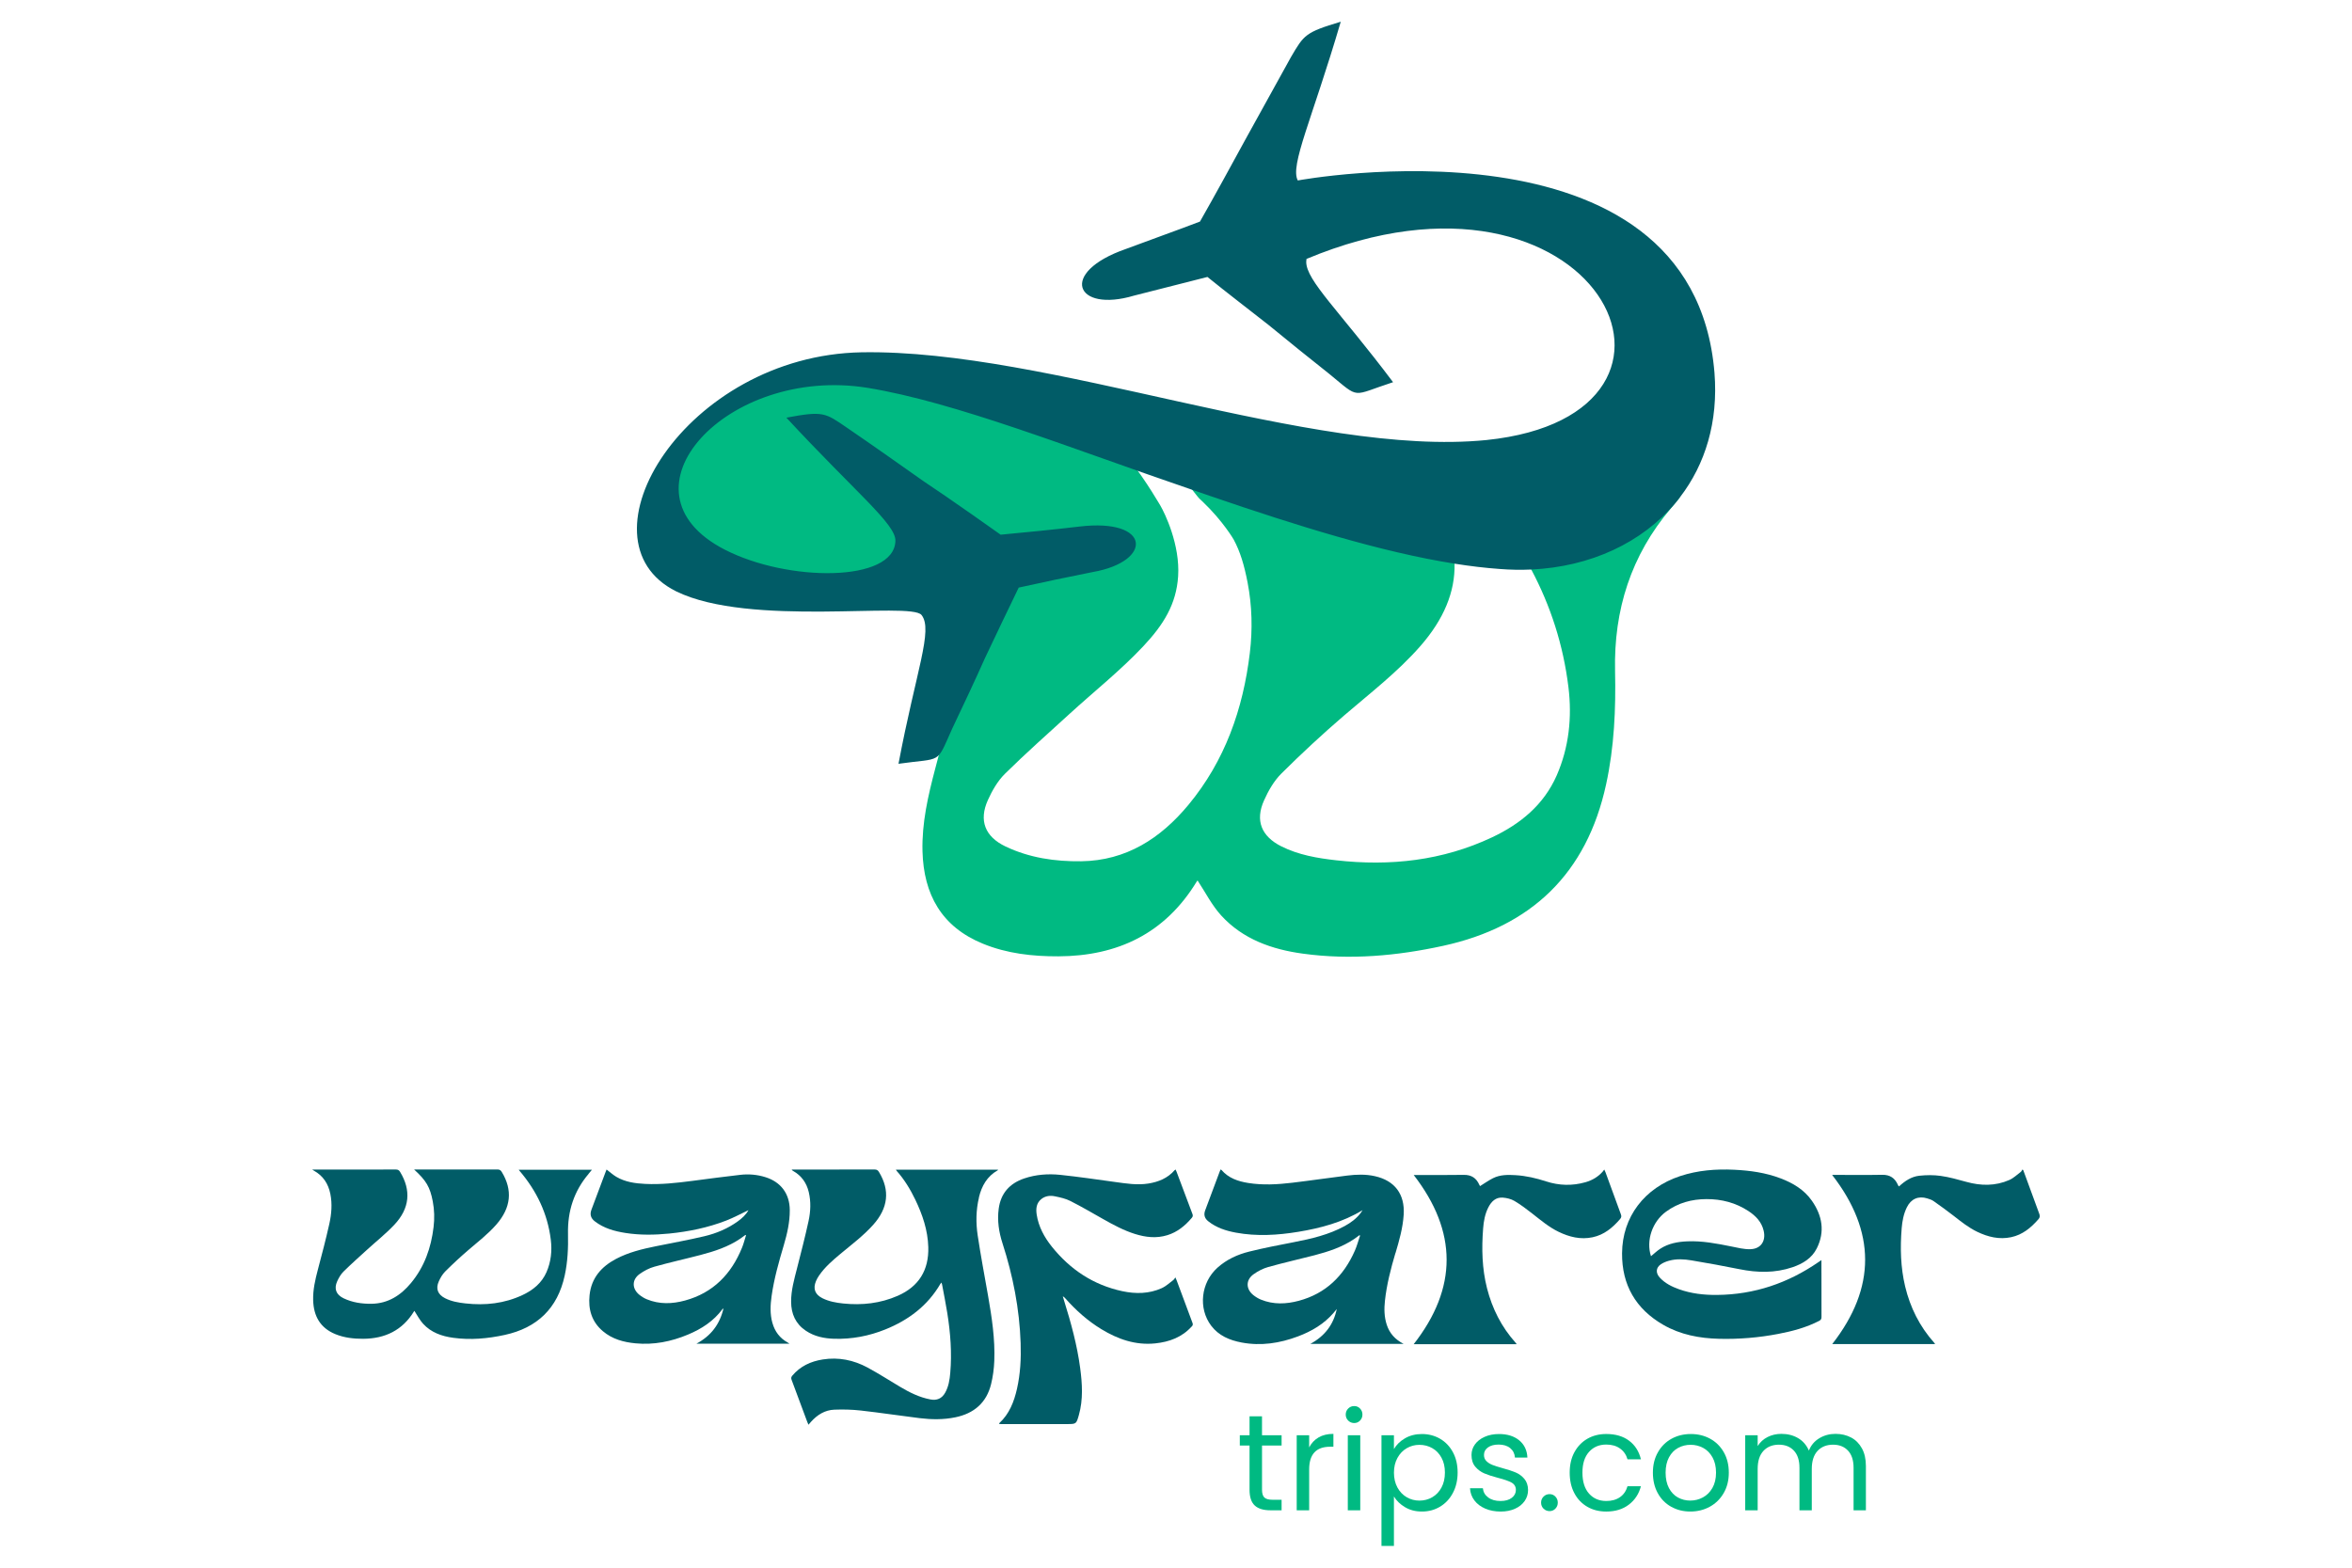
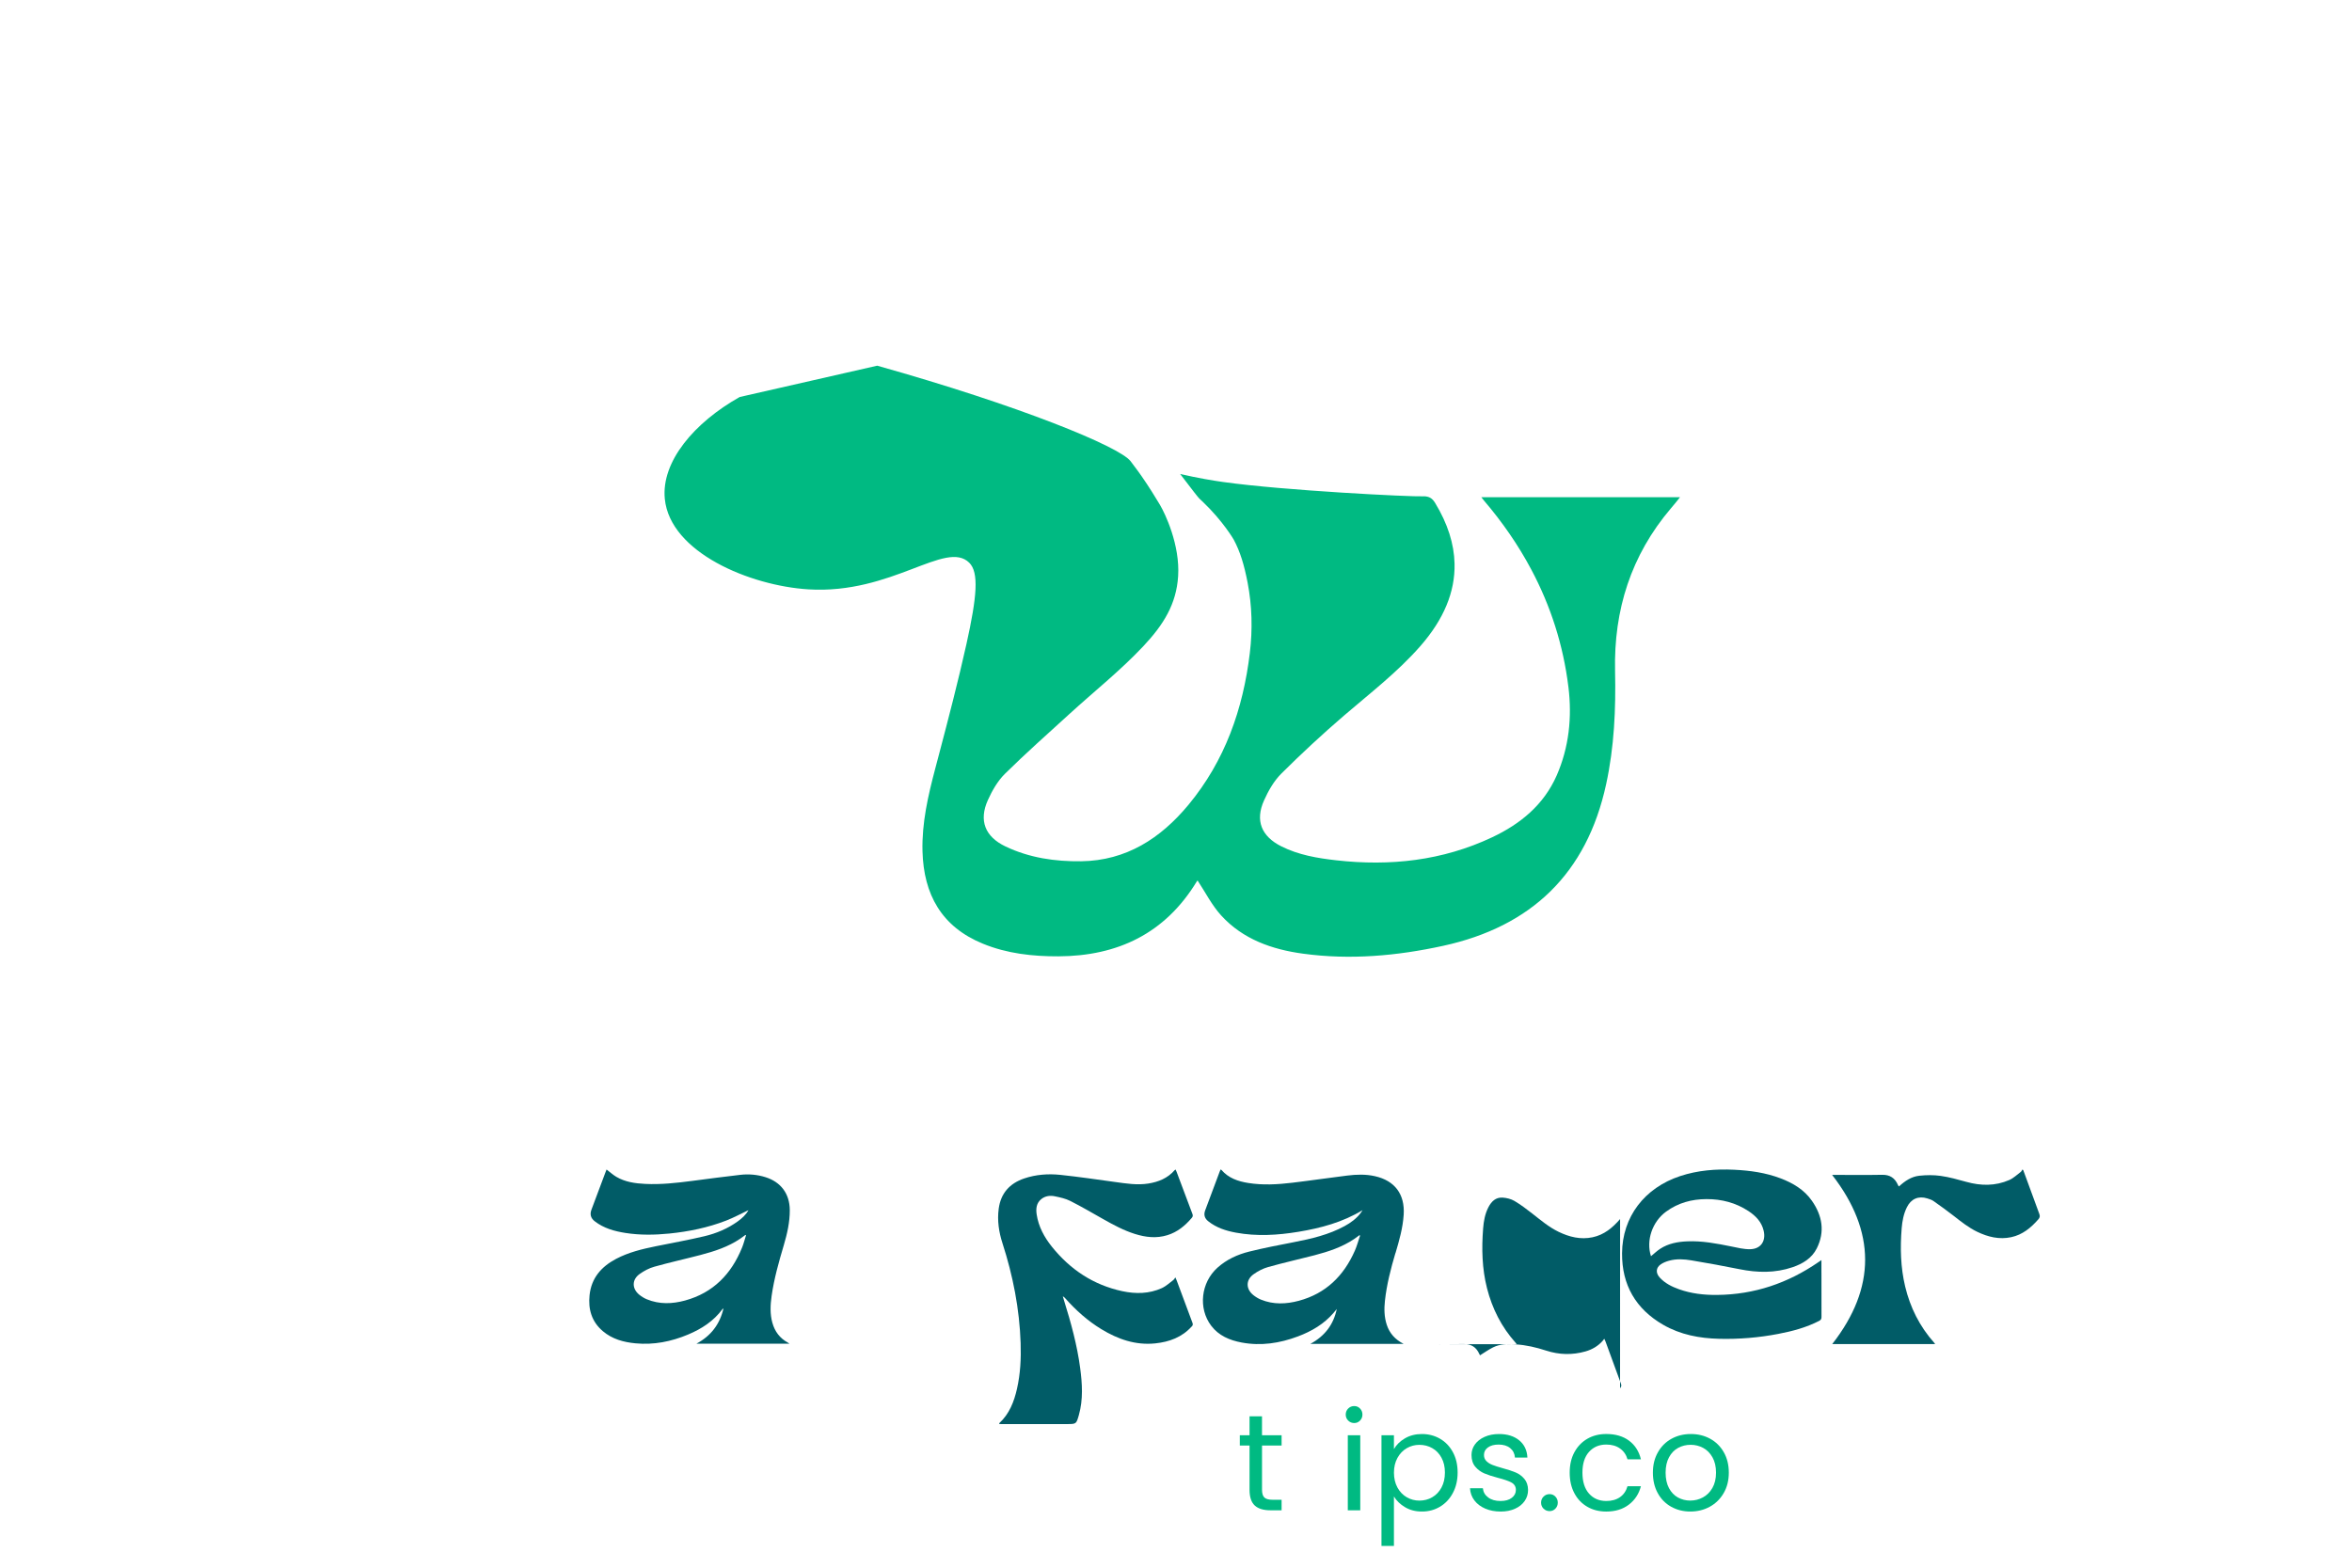
<svg xmlns="http://www.w3.org/2000/svg" id="Layer_1" data-name="Layer 1" viewBox="0 0 1080 720">
  <defs>
    <style>      .cls-1 {        fill: #00ba82;      }      .cls-1, .cls-2, .cls-3 {        stroke-width: 0px;      }      .cls-2 {        fill-rule: evenodd;      }      .cls-2, .cls-3 {        fill: #015c67;      }    </style>
  </defs>
  <g>
    <path class="cls-1" d="M771.46,228.32c-.51.68-1.03,1.34-1.57,1.98-.18.23-.37.45-.55.68-.7.85-1.38,1.65-2.07,2.47-18.33,21.56-26.28,46.67-25.66,74.73.39,17.49-.37,34.89-4.11,52.06-8.89,40.92-34.29,65.32-74.85,74.16-21.21,4.63-42.69,6.55-64.3,3.6-14.26-1.93-27.61-6.6-37.59-17.54-4.31-4.73-7.28-10.66-10.83-16.05.23-.28-.19.08-.45.52-14.48,23.8-36.29,34.17-63.46,34.29-11.85.04-23.63-1.25-34.75-5.83-18.93-7.77-27.14-22.61-27.67-42.42-.34-12.99,2.55-25.46,5.84-37.93.55-2.07,1.09-4.13,1.64-6.21,4.48-16.99,8.91-34.01,12.72-51.13,4.81-21.68,5.79-32.81,1.25-37.27-10.78-10.61-35.4,14.62-73.83,12.25-26.8-1.65-63.53-16.94-65.95-41.57-1.68-17.07,13.47-35.01,34.38-46.77,21.05-4.8,42.1-9.59,63.16-14.39,65.25,18.34,111.11,37.1,116.33,43.85,2.57,3.32,4.91,6.67,4.91,6.67,3.7,5.3,6.69,10.25,7.95,12.35.37.62.67,1.12.74,1.24,2.2,3.73,9.18,18.2,8.24,32.62-.83,12.79-6.69,22.25-16.09,32.23-10.5,11.15-22.62,20.76-33.96,31.13-9.91,9.05-19.95,17.94-29.49,27.36-3.33,3.29-5.86,7.72-7.81,12.04-4.26,9.41-1.32,16.82,8.02,21.29,11,5.26,22.8,6.99,34.82,6.83,20.67-.28,36.46-10.51,49.22-25.88,16.78-20.23,25.13-44.01,28.22-69.83,1.29-10.79,1.03-21.55-1.02-32.23-1.57-8.15-3.41-14.24-6.38-19.78,0,0-4.86-8.46-14.18-17.35-.43-.41-.88-.83-.88-.83-.4-.37-.69-.64-.71-.66-.48-.44-2.94-3.55-8.83-11.31,8.44,1.95,15.32,3.06,19.72,3.68,27.92,3.93,86.26,6.85,91.89,6.58.38-.02,1.82-.11,3.23.68.85.47,1.55,1.23,2.23,2.34,5.75,9.47,8.74,18.78,8.93,27.92.3,12.92-4.93,25.53-15.68,37.82-10.5,11.99-23.08,21.63-35.09,31.95-9.91,8.52-19.51,17.42-28.76,26.62-3.4,3.39-5.98,7.91-7.96,12.35-4.16,9.27-1.19,16.48,7.94,21.07,7.94,3.98,16.52,5.43,25.2,6.41,24.79,2.8,48.82.18,71.58-10.55,13.01-6.13,23.75-14.92,29.68-28.43,5.65-12.92,7.08-26.65,5.39-40.5-2.38-19.48-8.23-37.44-17.06-54.05-5.95-11.2-13.28-21.8-21.83-31.81-.29-.34-.55-.72-1.12-1.43h91.26Z" />
-     <path class="cls-2" d="M771.46,228.32c-.51.68-1.03,1.34-1.57,1.98-.18.23-.37.45-.55.68-15.32,18.27-39.02,29.33-66.19,30.59-4.77.22-9.63.14-14.59-.26-6.63-.47-13.52-1.3-20.64-2.43-33.72-5.33-72.5-17.47-111.62-30.88-2.91-.99-5.81-2-8.72-3-56.07-19.15-108.97-40.32-149.29-46.89-64.36-10.31-117.83,47.45-65.5,74.32,28.89,14.89,77.81,15.17,78.37-4,.28-7.72-18.31-22.29-50.06-56.6,16.88-3.16,17.75-2.3,27.75,4.57,11.73,8.01,23.45,16.3,35.18,24.58,3.47,2.31,6.92,4.66,10.35,7.01,8.43,5.79,16.77,11.68,25.1,17.58,12.02-1.14,24.03-2.29,36.03-3.72,33.18-4,34.05,16.01,6.3,20.87-11.44,2.29-22.58,4.59-34.03,7.15-5.14,10.57-10.29,21.43-15.46,32.3-4.84,10.86-9.99,21.74-15.14,32.6-3,6.71-4.29,10.14-6.08,12.03-.43.45-.88.81-1.39,1.12-2.69,1.58-6.97,1.43-17.13,2.87,8.02-42.6,16.02-61.47,10.58-68.33-4.85-6.3-78.92,5.72-112.68-10.87-47.18-23.44,4.29-108.35,85.22-109.79,86.1-1.43,206.21,48.32,286.86,40.3,113.55-11.71,50.06-138.67-82.64-83.18-.08.43-.12.87-.12,1.34,0,8.64,15.16,22.4,39.88,55.27-19.46,6.3-14.88,8.01-29.18-3.71-9.42-7.43-18.59-14.88-28.03-22.6-9.44-7.43-18.86-14.58-28.03-22.02-11.15,2.87-22.6,5.72-33.73,8.58-26.9,8.01-34.9-10.6-3.73-21.43,11.46-4.31,22.89-8.32,34.03-12.59,7.17-12.58,14.01-25.16,20.89-37.75,6.86-12.57,14-25.16,20.86-37.74,6.02-10.29,6.59-11.42,22.89-16.29-13.16,44.88-23.44,66.03-19.72,72.9,0,0,181.31-33.74,191.33,88.33,1.8,22.61-4.27,42.07-15.78,57.08Z" />
  </g>
  <g>
    <g>
      <path class="cls-1" d="M579.5,663.89v20.32c0,1.68.36,2.86,1.07,3.55.71.69,1.95,1.04,3.71,1.04h4.21v4.84h-5.16c-3.19,0-5.58-.73-7.17-2.2-1.59-1.47-2.39-3.88-2.39-7.23v-20.32h-4.47v-4.72h4.47v-8.68h5.72v8.68h9v4.72h-9Z" />
-       <path class="cls-1" d="M605.45,660.18c1.87-1.09,4.14-1.64,6.83-1.64v5.91h-1.51c-6.42,0-9.62,3.48-9.62,10.44v18.75h-5.72v-34.47h5.72v5.6c1.01-1.97,2.44-3.5,4.31-4.59Z" />
      <path class="cls-1" d="M619.07,652.44c-.76-.76-1.13-1.68-1.13-2.77s.38-2.01,1.13-2.77c.75-.76,1.68-1.13,2.77-1.13s1.94.38,2.67,1.13c.73.76,1.1,1.68,1.1,2.77s-.37,2.01-1.1,2.77c-.73.75-1.63,1.13-2.67,1.13s-2.01-.38-2.77-1.13ZM624.61,659.17v34.47h-5.72v-34.47h5.72Z" />
      <path class="cls-1" d="M645.14,660.59c2.24-1.32,4.85-1.98,7.83-1.98s5.84.73,8.33,2.2c2.49,1.47,4.46,3.53,5.88,6.2,1.43,2.66,2.14,5.76,2.14,9.28s-.71,6.58-2.14,9.31c-1.43,2.73-3.39,4.84-5.88,6.35-2.5,1.51-5.27,2.26-8.33,2.26s-5.53-.66-7.77-1.98c-2.24-1.32-3.95-2.97-5.13-4.94v22.71h-5.72v-50.83h5.72v6.35c1.13-1.97,2.82-3.62,5.06-4.94ZM661.91,669.49c-1.05-1.93-2.46-3.4-4.25-4.4-1.78-1.01-3.74-1.51-5.88-1.51s-4.04.51-5.82,1.54c-1.78,1.03-3.21,2.52-4.28,4.47-1.07,1.95-1.6,4.2-1.6,6.76s.53,4.88,1.6,6.83c1.07,1.95,2.49,3.44,4.28,4.47,1.78,1.03,3.72,1.54,5.82,1.54s4.1-.51,5.88-1.54c1.78-1.03,3.2-2.52,4.25-4.47,1.05-1.95,1.57-4.25,1.57-6.89s-.52-4.86-1.57-6.79Z" />
      <path class="cls-1" d="M681.98,692.86c-2.1-.9-3.75-2.16-4.97-3.77-1.22-1.61-1.89-3.47-2.01-5.57h5.91c.17,1.72.97,3.12,2.42,4.21,1.45,1.09,3.34,1.64,5.69,1.64,2.18,0,3.9-.48,5.16-1.45,1.26-.96,1.89-2.18,1.89-3.65s-.67-2.63-2.01-3.37c-1.34-.73-3.42-1.46-6.23-2.17-2.56-.67-4.64-1.35-6.26-2.04-1.61-.69-3-1.72-4.15-3.08-1.15-1.36-1.73-3.16-1.73-5.38,0-1.76.52-3.38,1.57-4.84,1.05-1.47,2.54-2.63,4.47-3.49,1.93-.86,4.13-1.29,6.61-1.29,3.82,0,6.9.97,9.25,2.89,2.35,1.93,3.61,4.57,3.77,7.93h-5.72c-.13-1.8-.85-3.25-2.17-4.34-1.32-1.09-3.09-1.64-5.32-1.64-2.06,0-3.69.44-4.91,1.32-1.22.88-1.82,2.03-1.82,3.46,0,1.13.37,2.07,1.1,2.8.73.73,1.66,1.32,2.77,1.76,1.11.44,2.65.93,4.62,1.48,2.47.67,4.49,1.33,6.04,1.98,1.55.65,2.88,1.63,3.99,2.93,1.11,1.3,1.69,3,1.73,5.1,0,1.89-.52,3.59-1.57,5.1-1.05,1.51-2.53,2.7-4.43,3.55-1.91.86-4.1,1.29-6.57,1.29-2.64,0-5.01-.45-7.11-1.35Z" />
      <path class="cls-1" d="M708.77,692.89c-.76-.75-1.13-1.68-1.13-2.77s.38-2.01,1.13-2.77c.75-.76,1.68-1.13,2.77-1.13s1.94.38,2.67,1.13c.73.75,1.1,1.68,1.1,2.77s-.37,2.01-1.1,2.77c-.73.76-1.63,1.13-2.67,1.13s-2.01-.38-2.77-1.13Z" />
      <path class="cls-1" d="M722.93,667c1.43-2.66,3.41-4.73,5.94-6.2,2.54-1.47,5.44-2.2,8.71-2.2,4.24,0,7.73,1.03,10.47,3.08,2.75,2.06,4.56,4.91,5.44,8.56h-6.16c-.59-2.1-1.73-3.75-3.43-4.97-1.7-1.22-3.81-1.82-6.32-1.82-3.27,0-5.91,1.12-7.93,3.37-2.01,2.24-3.02,5.42-3.02,9.53s1.01,7.36,3.02,9.62c2.01,2.26,4.66,3.4,7.93,3.4,2.52,0,4.61-.59,6.29-1.76,1.68-1.17,2.83-2.85,3.46-5.03h6.16c-.92,3.52-2.77,6.34-5.54,8.46-2.77,2.12-6.23,3.18-10.38,3.18-3.27,0-6.18-.73-8.71-2.2-2.54-1.47-4.52-3.54-5.94-6.23-1.43-2.68-2.14-5.83-2.14-9.44s.71-6.68,2.14-9.34Z" />
      <path class="cls-1" d="M767.37,692.01c-2.62-1.47-4.68-3.55-6.16-6.26-1.49-2.71-2.23-5.84-2.23-9.4s.76-6.64,2.3-9.34c1.53-2.71,3.62-4.78,6.26-6.23,2.64-1.45,5.6-2.17,8.87-2.17s6.23.72,8.87,2.17c2.64,1.45,4.73,3.51,6.26,6.2,1.53,2.68,2.3,5.81,2.3,9.37s-.79,6.7-2.36,9.4c-1.57,2.7-3.7,4.79-6.38,6.26-2.68,1.47-5.66,2.2-8.93,2.2s-6.15-.73-8.78-2.2ZM781.93,687.73c1.8-.96,3.26-2.41,4.37-4.34,1.11-1.93,1.67-4.28,1.67-7.05s-.55-5.12-1.64-7.05c-1.09-1.93-2.52-3.37-4.28-4.31-1.76-.94-3.67-1.42-5.72-1.42s-4.02.47-5.76,1.42c-1.74.94-3.14,2.38-4.18,4.31-1.05,1.93-1.57,4.28-1.57,7.05s.51,5.18,1.54,7.11c1.03,1.93,2.4,3.37,4.12,4.31,1.72.94,3.61,1.42,5.66,1.42s3.98-.48,5.79-1.45Z" />
-       <path class="cls-1" d="M850,660.21c2.1,1.11,3.75,2.78,4.97,5,1.22,2.22,1.82,4.93,1.82,8.11v20.32h-5.66v-19.5c0-3.44-.85-6.07-2.55-7.89-1.7-1.82-3.99-2.74-6.89-2.74s-5.35.95-7.11,2.86c-1.76,1.91-2.64,4.67-2.64,8.27v19h-5.66v-19.5c0-3.44-.85-6.07-2.55-7.89-1.7-1.82-3.99-2.74-6.89-2.74s-5.35.95-7.11,2.86c-1.76,1.91-2.64,4.67-2.64,8.27v19h-5.72v-34.47h5.72v4.97c1.13-1.8,2.65-3.19,4.56-4.15,1.91-.96,4.02-1.45,6.32-1.45,2.89,0,5.45.65,7.67,1.95,2.22,1.3,3.88,3.21,4.97,5.72.96-2.43,2.56-4.32,4.78-5.66,2.22-1.34,4.7-2.01,7.42-2.01s5.07.56,7.17,1.67Z" />
    </g>
    <g>
-       <path class="cls-3" d="M449.52,550.02c-1.37,5.75-1.45,11.61-.58,17.38,1.39,9.26,3.14,18.47,4.76,27.7,1.73,9.91,3.26,19.86,2.86,29.96-.14,3.56-.62,7.17-1.47,10.63-2.11,8.59-7.87,13.5-16.44,15.25-5.4,1.11-10.85,1.05-16.27.39-9.05-1.11-18.07-2.49-27.13-3.51-4.01-.45-8.09-.54-12.12-.39-4.35.16-7.85,2.36-10.72,5.56-.36.41-.71.82-1.18,1.35-.22-.52-.4-.89-.54-1.27-2.4-6.44-4.78-12.9-7.2-19.34-.29-.77-.22-1.27.31-1.91,3.68-4.37,8.47-6.58,13.99-7.45,7.29-1.15,14.17.26,20.57,3.71,5.09,2.75,9.96,5.88,14.93,8.84,4.37,2.6,8.88,4.86,13.95,5.81,2.96.56,5.22-.39,6.73-3.04,1.6-2.82,2.1-5.96,2.37-9.13.8-9.23.09-18.4-1.36-27.52-.69-4.38-1.59-8.72-2.39-13.08-.05-.27-.17-.53-.3-.92-.22.27-.37.42-.47.59-5.87,10.07-14.64,16.65-25.28,20.94-7.53,3.04-15.38,4.53-23.51,4.29-4.62-.14-9.07-1.05-12.99-3.68-4.72-3.17-6.74-7.74-6.77-13.29-.03-5.3,1.43-10.34,2.72-15.41,1.84-7.24,3.72-14.46,5.3-21.75.94-4.35,1.13-8.81.09-13.21-1.01-4.28-3.37-7.59-7.25-9.77-.18-.1-.34-.23-.51-.36-.02-.02,0-.08,0-.24h1.09c12.3,0,24.59.02,36.89-.03.97,0,1.5.3,2,1.13,5.14,8.45,4.25,16.56-2.63,24.26-4.5,5.04-9.9,9.06-15.05,13.36-3.57,2.98-7.1,6.01-9.77,9.88-.57.83-1.09,1.72-1.47,2.65-1.46,3.5-.42,6.15,2.99,7.85,3,1.49,6.25,2.07,9.52,2.41,8.63.89,17.05-.03,25.05-3.54,9.67-4.24,14.32-11.77,14.02-22.35-.22-7.76-2.66-14.91-5.98-21.82-2.28-4.74-4.99-9.2-8.5-13.15-.13-.15-.22-.32-.41-.6h46.92c-.05.1-.06.24-.14.28-4.91,2.78-7.4,7.24-8.66,12.53Z" />
-       <path class="cls-3" d="M270.26,539.15c-6.74,7.94-9.67,17.17-9.44,27.5.14,6.43-.14,12.84-1.51,19.16-3.27,15.06-12.62,24.04-27.54,27.29-7.8,1.7-15.71,2.41-23.66,1.32-5.25-.71-10.16-2.43-13.83-6.45-1.59-1.74-2.68-3.92-3.99-5.91.09-.1-.07.03-.17.19-5.33,8.76-13.36,12.57-23.35,12.62-4.36.02-8.7-.46-12.79-2.14-6.97-2.86-9.99-8.32-10.18-15.61-.13-4.78.94-9.37,2.15-13.96,1.85-7.01,3.71-14.03,5.28-21.1.99-4.5,1.39-9.1.46-13.72-.94-4.68-3.32-8.34-7.56-10.69-.17-.1-.32-.21-.77-.5h1.41c12.34,0,24.67.01,37.01-.02.91,0,1.42.26,1.91,1.05,5.18,8.49,4.49,16.78-2.62,24.32-3.86,4.1-8.33,7.64-12.5,11.45-3.65,3.33-7.34,6.6-10.85,10.07-1.23,1.21-2.15,2.84-2.88,4.43-1.57,3.46-.49,6.19,2.95,7.83,4.05,1.94,8.39,2.57,12.81,2.51,7.61-.1,13.42-3.87,18.11-9.52,6.18-7.44,9.25-16.19,10.38-25.7.48-3.97.38-7.93-.38-11.86-1.26-6.56-2.99-9.49-8.55-14.58h1.21c12.34,0,24.67.01,37.01-.02.96,0,1.5.28,2.01,1.11,5.11,8.41,4.27,16.46-2.48,24.19-3.86,4.41-8.49,7.96-12.91,11.76-3.65,3.13-7.18,6.41-10.58,9.8-1.25,1.25-2.2,2.91-2.93,4.54-1.53,3.41-.44,6.06,2.92,7.75,2.92,1.47,6.08,2,9.27,2.36,9.12,1.03,17.96.07,26.34-3.88,4.79-2.26,8.74-5.49,10.92-10.46,2.08-4.76,2.61-9.81,1.98-14.9-1.47-12-6.5-22.44-14.31-31.6-.11-.13-.2-.26-.41-.53h33.6c-.57.69-1.05,1.29-1.56,1.89Z" />
      <path class="cls-3" d="M354.67,607.58c-1.15-4.12-.94-8.28-.35-12.44,1.13-7.93,3.31-15.59,5.58-23.24,1.56-5.28,2.79-10.61,2.75-16.16-.05-7.46-4.05-12.87-11.18-15.1-3.76-1.18-7.65-1.51-11.52-1.07-7.38.83-14.74,1.83-22.11,2.79-7.17.93-14.34,1.74-21.59,1.38-4.62-.23-9.19-.86-13.27-3.27-1.57-.93-2.94-2.19-4.45-3.34-.13.3-.29.67-.43,1.06-2.18,5.81-4.35,11.62-6.53,17.42q-1.19,3.18,1.49,5.27c4.17,3.24,9.07,4.59,14.16,5.39,6.68,1.04,13.38.94,20.09.27,8.94-.9,17.7-2.69,26.09-5.94,3.54-1.37,6.92-3.21,10.28-4.8-1.09,2.01-2.86,3.65-4.83,5.09-4.65,3.37-9.89,5.57-15.4,6.88-7.38,1.75-14.86,3.09-22.3,4.6-6.3,1.28-12.53,2.78-18.27,5.81-6.75,3.56-11.32,8.76-12.16,16.63-.7,6.53.98,12.25,6.14,16.6,4.3,3.63,9.49,5.03,14.96,5.55,8.39.8,16.4-.8,24.11-4.03,6.2-2.59,11.73-6.16,15.8-11.66.08-.1.21-.15.49-.35-1.72,7.31-5.74,12.6-12.44,16.21h42.73c-.4-.27-.58-.42-.78-.53-3.64-2-5.94-5.05-7.05-9.03ZM340.77,572.92c-4.93,12.21-13.28,20.85-26.23,24.38-5.84,1.59-11.77,1.81-17.53-.57-1.23-.51-2.41-1.24-3.45-2.08-3.43-2.8-3.46-6.95.15-9.53,2.02-1.45,4.36-2.68,6.74-3.35,7.02-1.97,14.16-3.54,21.21-5.39,6.42-1.68,12.72-3.73,18.29-7.51.79-.54,1.55-1.13,2.33-1.69.1.05.19.1.28.15-.59,1.87-1.06,3.78-1.79,5.59Z" />
      <path class="cls-3" d="M547.2,609.23c-4.47,4.96-10.25,7.07-16.71,7.75-9.08.95-17.16-1.91-24.76-6.52-6.3-3.83-11.73-8.7-16.6-14.2-.3-.34-.61-.67-1.11-.9.2.68.4,1.35.6,2.03,3.16,10.12,5.97,20.34,7.37,30.87.96,7.23,1.43,14.47-.59,21.63-1.17,4.12-1.2,4.14-5.38,4.15-10.06.02-20.11,0-30.17,0-.33,0-.67-.03-1.04-.05.03-.16,0-.31.07-.38,4.61-4.27,6.75-9.82,8.1-15.74,1.57-6.93,1.92-13.96,1.68-21.03-.53-15.68-3.51-30.91-8.33-45.83-1.66-5.13-2.47-10.43-1.74-15.87.95-7.1,5.02-11.63,11.69-13.9,5.41-1.84,11.04-2.24,16.66-1.65,8.39.89,16.74,2.12,25.1,3.27,5.07.69,10.11,1.53,15.25.71,4.69-.75,8.86-2.44,12.05-6.1.1-.12.25-.19.47-.34.18.41.34.74.47,1.08,2.42,6.44,4.82,12.88,7.26,19.32.27.71.22,1.2-.29,1.8-3.06,3.61-6.6,6.53-11.21,7.95-5.04,1.57-10.02.98-14.94-.57-5.11-1.61-9.79-4.13-14.43-6.75-5.03-2.84-10.02-5.77-15.18-8.38-2.18-1.11-4.69-1.65-7.11-2.15-2.13-.45-4.34-.2-6.15,1.21-2.35,1.84-2.61,4.44-2.21,7.13.85,5.63,3.51,10.48,7.01,14.84,8.42,10.49,19.1,17.57,32.33,20.4,6.13,1.31,12.31,1.23,18.14-1.41,1.95-.89,3.58-2.46,5.33-3.76.31-.24.5-.66.87-1.17.29.66.46.99.58,1.33,2.43,6.53,4.84,13.06,7.29,19.58.26.7.14,1.13-.34,1.66Z" />
      <path class="cls-3" d="M640.78,575.56c1.72-5.8,3.38-11.59,3.77-17.67.6-9.37-4.05-15.65-13.21-17.7-4.22-.95-8.49-.81-12.73-.28-8.42,1.04-16.81,2.29-25.24,3.29-6.72.8-13.47,1.19-20.21.11-4.67-.75-9.03-2.22-12.26-5.96-.09-.11-.26-.14-.45-.23-.17.43-.32.77-.45,1.12-2.2,5.89-4.41,11.78-6.61,17.67q-1.11,2.97,1.41,4.98c3.74,2.98,8.14,4.39,12.75,5.24,9.56,1.76,19.11,1.17,28.61-.39,10.34-1.7,20.37-4.39,29.51-9.94-.27.42-.53.85-.83,1.24-1.97,2.62-4.55,4.51-7.39,6.06-7.29,3.98-15.25,5.83-23.31,7.39-6.87,1.34-13.76,2.65-20.55,4.34-5.35,1.33-10.37,3.63-14.55,7.39-7.61,6.84-8.92,18.66-2.88,26.65,3.48,4.6,8.49,6.68,13.97,7.71,8.89,1.67,17.49.34,25.86-2.8,6.29-2.36,11.97-5.69,16.41-10.86.49-.57.95-1.15,1.42-1.73-1.48,7.18-5.52,12.45-12.11,16.01h42.79c-3.95-2.04-6.44-4.88-7.72-8.76-1.19-3.62-1.24-7.32-.84-11.03.81-7.45,2.68-14.69,4.8-21.85ZM622.11,574.44c-5.08,11.52-13.3,19.64-25.68,22.97-5.8,1.56-11.69,1.81-17.41-.52-1.23-.5-2.42-1.23-3.46-2.05-3.53-2.8-3.59-6.99.06-9.61,2.02-1.45,4.37-2.66,6.75-3.33,7.03-1.97,14.16-3.56,21.22-5.39,6.39-1.67,12.64-3.72,18.19-7.44.83-.56,1.63-1.18,2.44-1.77.11.06.21.11.31.16-.8,2.33-1.43,4.74-2.42,6.99Z" />
      <path class="cls-3" d="M836.37,584.45v-5.72c-.62.42-.99.67-1.37.93-14,9.65-29.43,14.91-46.52,15.07-6,.06-11.89-.59-17.57-2.63-3.29-1.18-6.36-2.72-8.78-5.34-1.91-2.08-1.82-4.5.47-6.08,1.12-.77,2.46-1.3,3.78-1.66,3.41-.94,6.91-.73,10.32-.16,7.37,1.23,14.71,2.57,22.04,4.05,8.22,1.66,16.36,1.83,24.38-.91,4.68-1.6,8.84-4.1,11.12-8.66,3.84-7.68,2.51-15.05-2.25-21.86-3.55-5.09-8.71-8.15-14.43-10.31-6.83-2.59-13.96-3.58-21.2-3.93-8.46-.41-16.78.24-24.89,2.92-16.35,5.41-26.54,18.73-26.65,35.43-.1,14.54,6.28,25.58,18.9,32.86,7.91,4.56,16.64,6.21,25.66,6.43,9.15.23,18.24-.53,27.23-2.26,6.48-1.24,12.83-2.93,18.75-5.99.8-.42,1.04-.9,1.04-1.77-.04-6.8-.02-13.6-.02-20.4ZM765.05,556.47c5.53-4.05,11.78-5.73,18.54-5.75,6.95-.03,13.46,1.66,19.31,5.52,3.33,2.2,5.99,4.94,6.94,8.98,1.14,4.8-1.33,8.44-6.25,8.51-2.86.05-5.76-.68-8.6-1.26-6.67-1.35-13.35-2.64-20.2-2.35-4.39.18-8.67.95-12.43,3.4-1.5.97-2.81,2.25-4.26,3.43-2.34-7.24.61-15.86,6.94-20.48Z" />
      <path class="cls-3" d="M935.97,560c-3.4,3.9-7.27,7.1-12.47,8.21-5.49,1.17-10.64-.1-15.58-2.47-3.95-1.9-7.35-4.62-10.78-7.3-3.03-2.35-6.14-4.61-9.27-6.81-.84-.59-1.9-.92-2.9-1.23-4.09-1.28-7.46.23-9.36,4.07-1.5,3.05-2.12,6.31-2.39,9.65-.72,8.97-.51,17.91,1.59,26.7,2.32,9.68,6.65,18.38,13.32,25.85.14.15.24.32.45.62h-47.24c20.18-25.85,20.1-51.71-.06-77.69h1.3c7.22,0,14.45.1,21.67-.04,3.58-.07,5.85,1.48,7.24,4.62.08.19.19.37.29.55.02.03.07.05.23.15,2.68-2.47,5.68-4.5,9.29-4.89,3.25-.35,6.61-.39,9.83.07,3.99.56,7.91,1.67,11.81,2.75,6.68,1.86,13.29,1.94,19.7-.86,1.95-.85,3.58-2.46,5.32-3.77.31-.23.45-.69.67-1.04.13.08.26.16.4.24.4,1.1.81,2.19,1.21,3.28,2.06,5.63,4.09,11.27,6.19,16.88.38,1.01.24,1.68-.46,2.48Z" />
-       <path class="cls-3" d="M743.92,559.88c-3.43,3.99-7.35,7.26-12.65,8.37-5.49,1.16-10.64-.12-15.58-2.51-4.45-2.15-8.19-5.33-12.05-8.35-2.65-2.08-5.36-4.13-8.25-5.84-1.57-.92-3.56-1.39-5.4-1.52-3.14-.21-5.15,1.75-6.52,4.4-1.59,3.06-2.18,6.39-2.44,9.77-.72,9.23-.51,18.43,1.78,27.44,2.39,9.38,6.66,17.85,13.18,25.1.11.13.2.27.44.61h-47.28c20.21-25.86,20.1-51.73,0-77.71h1.16c7.27,0,14.54.08,21.8-.05,3.52-.07,5.78,1.45,7.16,4.54.12.26.27.5.33.62,2.02-1.24,3.91-2.6,5.96-3.63,3.28-1.65,6.84-1.61,10.42-1.39,4.8.29,9.43,1.38,13.98,2.86,5.99,1.94,12.02,2.1,18.09.37,3.11-.89,5.81-2.48,7.95-4.94.19-.22.35-.47.65-.88.26.57.44.88.56,1.22,2.36,6.46,4.7,12.93,7.09,19.38.32.87.21,1.46-.39,2.15Z" />
+       <path class="cls-3" d="M743.92,559.88c-3.43,3.99-7.35,7.26-12.65,8.37-5.49,1.16-10.64-.12-15.58-2.51-4.45-2.15-8.19-5.33-12.05-8.35-2.65-2.08-5.36-4.13-8.25-5.84-1.57-.92-3.56-1.39-5.4-1.52-3.14-.21-5.15,1.75-6.52,4.4-1.59,3.06-2.18,6.39-2.44,9.77-.72,9.23-.51,18.43,1.78,27.44,2.39,9.38,6.66,17.85,13.18,25.1.11.13.2.27.44.61h-47.28h1.16c7.27,0,14.54.08,21.8-.05,3.52-.07,5.78,1.45,7.16,4.54.12.26.27.5.33.62,2.02-1.24,3.91-2.6,5.96-3.63,3.28-1.65,6.84-1.61,10.42-1.39,4.8.29,9.43,1.38,13.98,2.86,5.99,1.94,12.02,2.1,18.09.37,3.11-.89,5.81-2.48,7.95-4.94.19-.22.35-.47.65-.88.26.57.44.88.56,1.22,2.36,6.46,4.7,12.93,7.09,19.38.32.87.21,1.46-.39,2.15Z" />
    </g>
  </g>
</svg>